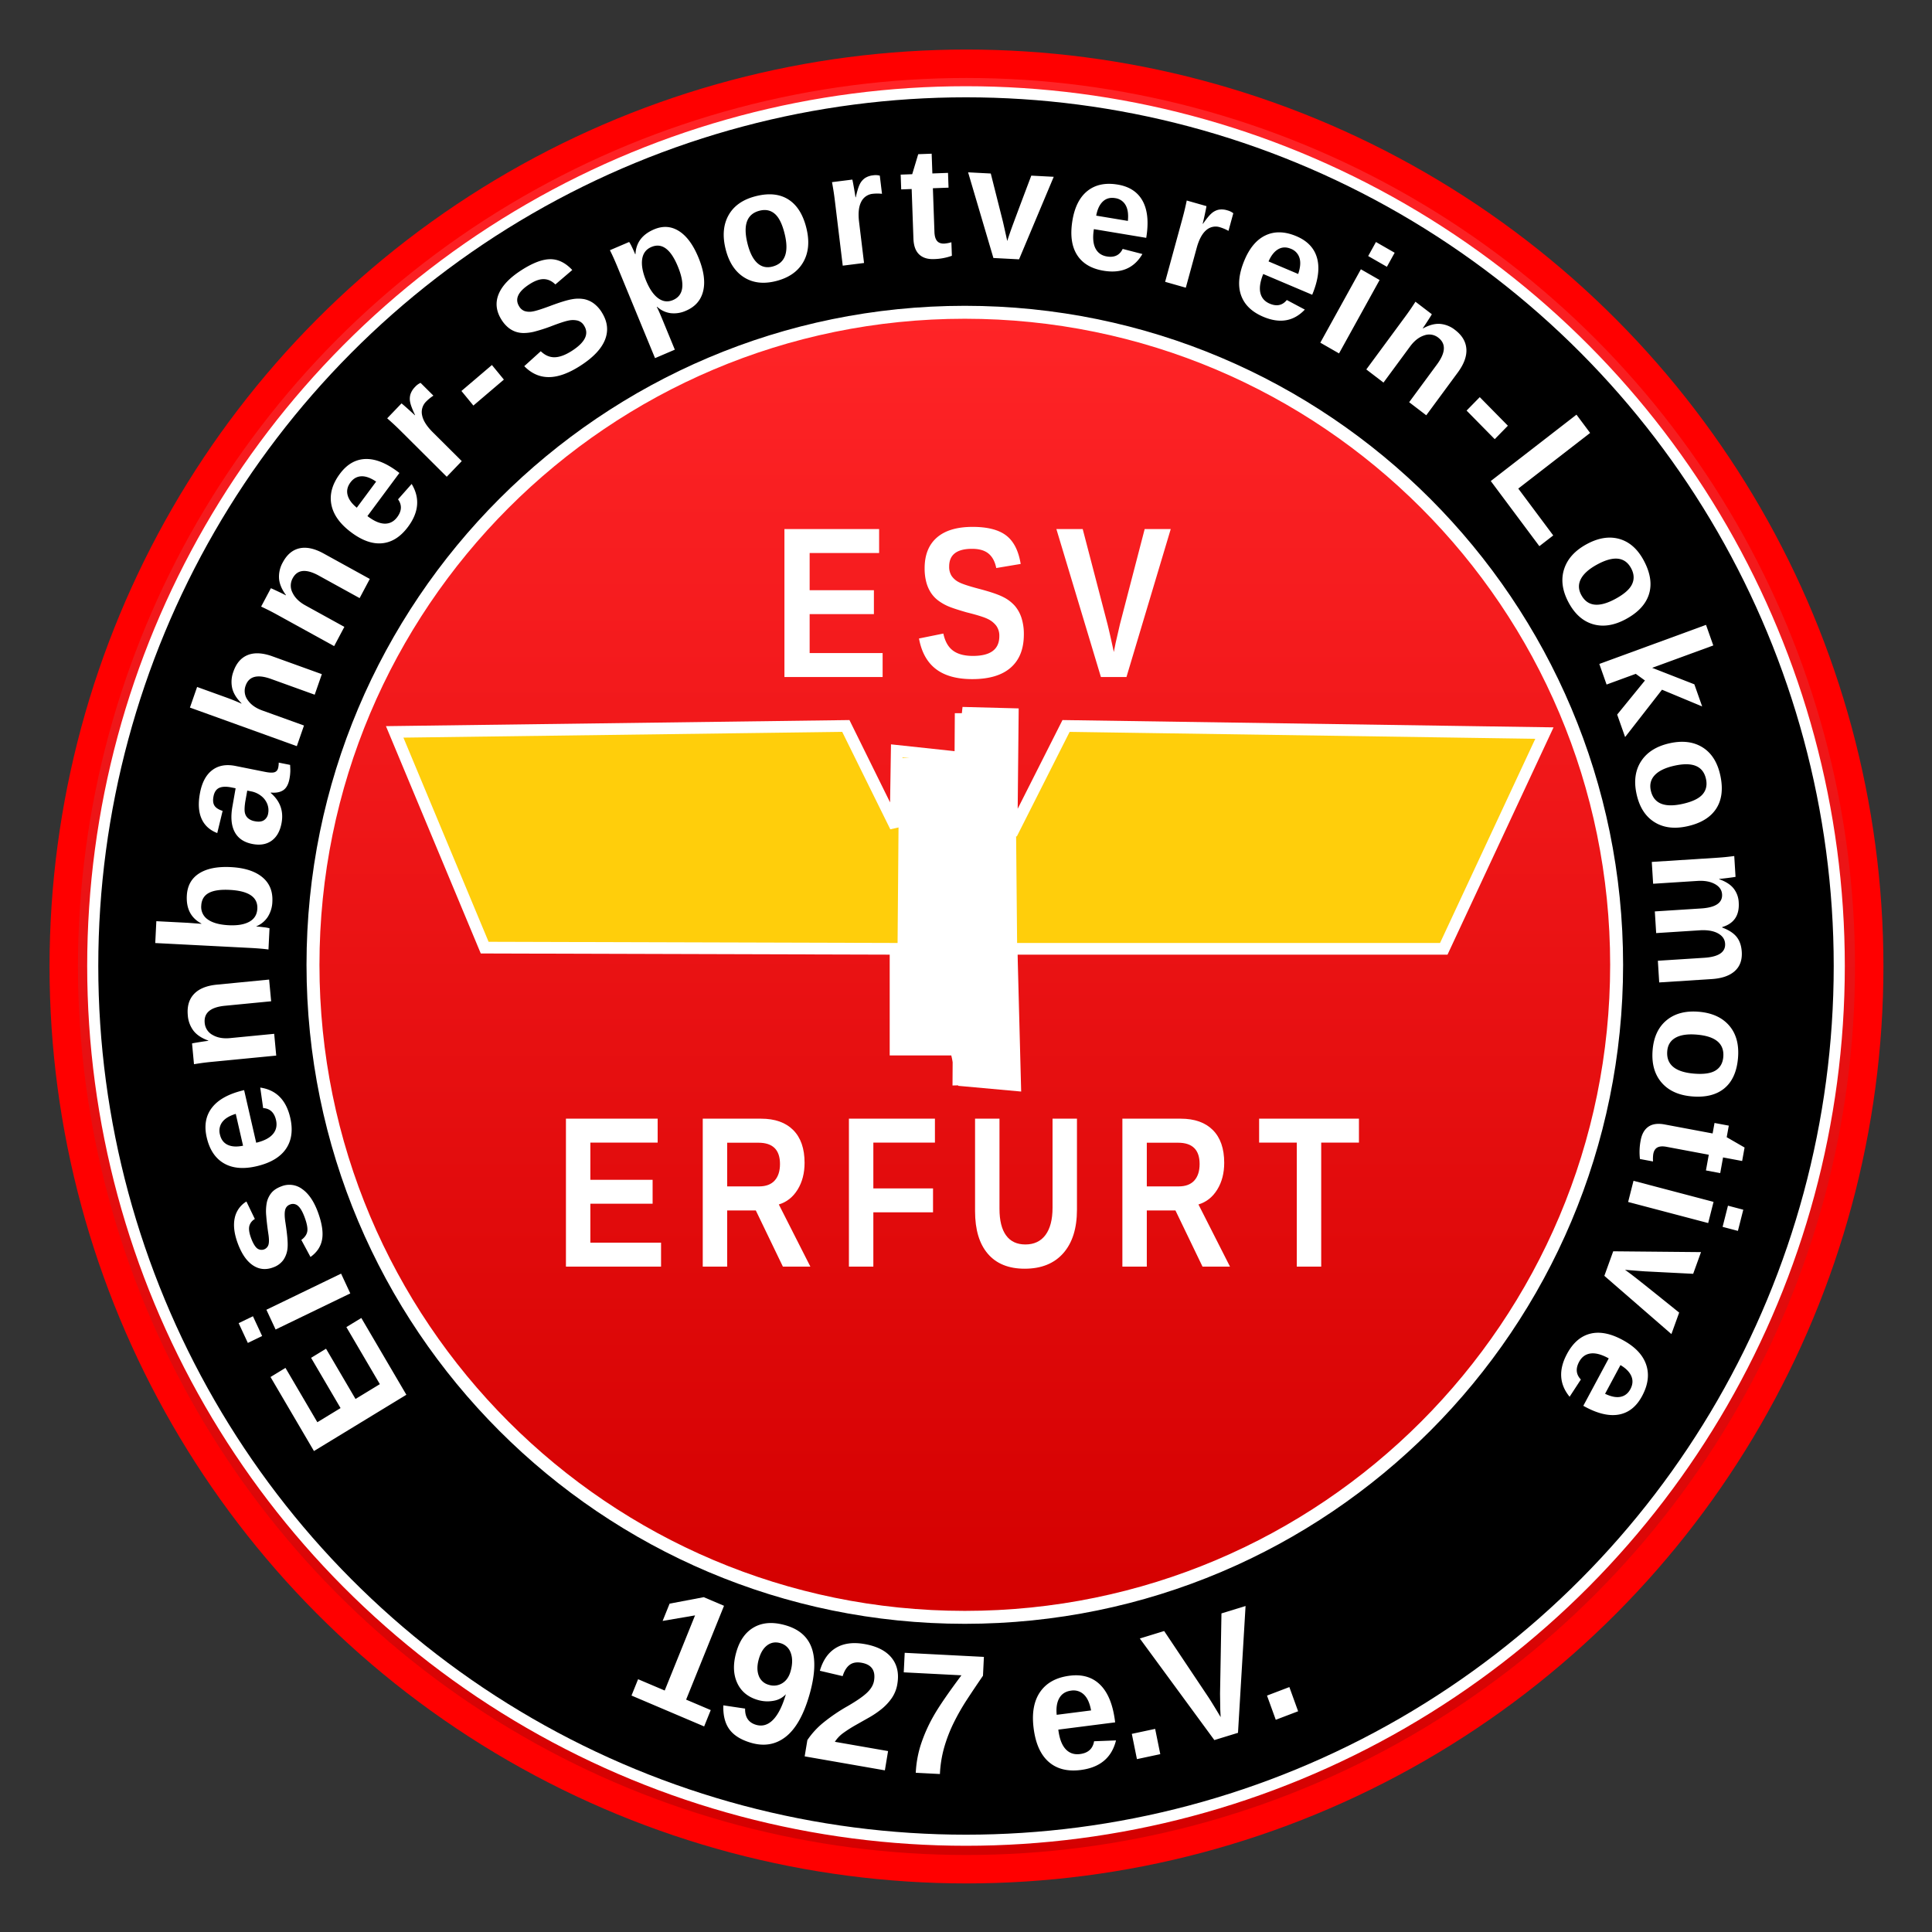
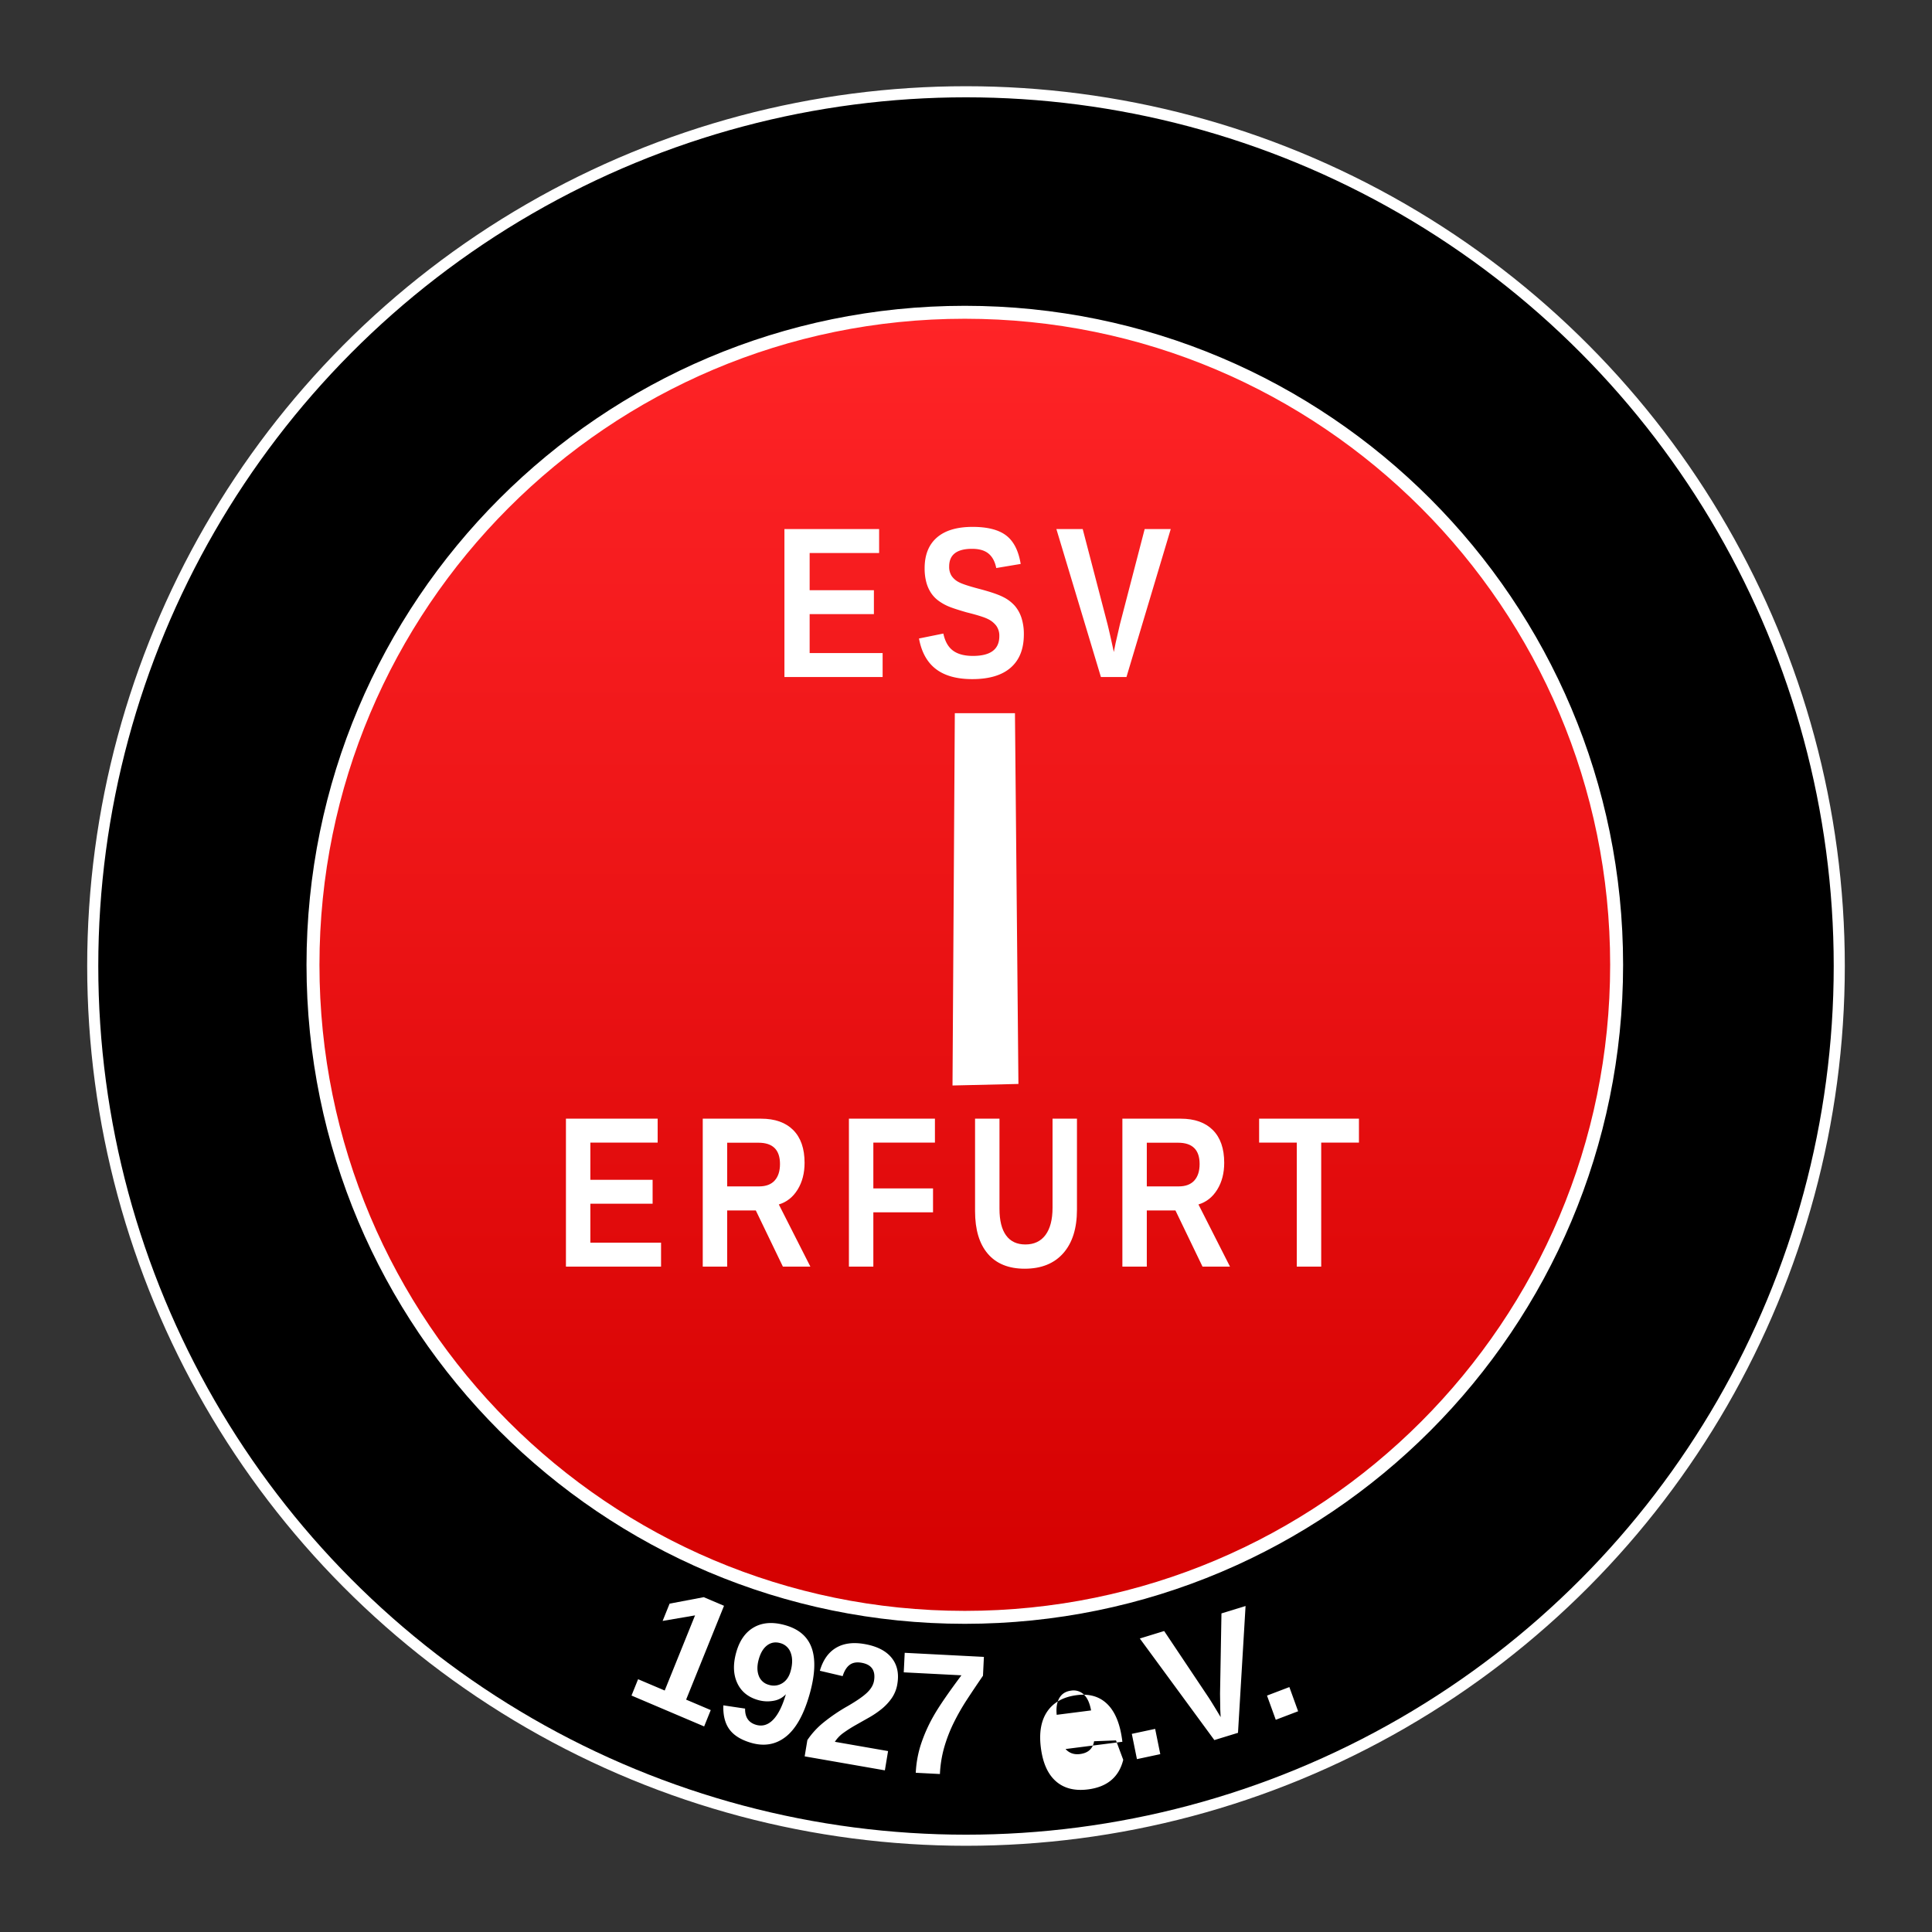
<svg xmlns="http://www.w3.org/2000/svg" xmlns:xlink="http://www.w3.org/1999/xlink" id="Text_neu" data-name="Text neu" width="2000" height="2000" viewBox="0 0 2000 2000">
  <rect x="0" y="0" width="2000" height="2000" fill="#333333" stroke="none" />
  <defs>
    <style>
      .cls-1 {
        stroke: red;
        stroke-width: 29.43px;
        fill: url(#linear-gradient);
      }

      .cls-2, .cls-3, .cls-4 {
        stroke: #fff;
      }

      .cls-2 {
        stroke-width: 11.48px;
      }

      .cls-3 {
        stroke-width: 13.4px;
        fill: url(#linear-gradient-2);
      }

      .cls-3, .cls-4, .cls-5 {
        fill-rule: evenodd;
      }

      .cls-4 {
        fill: #ffce0b;
        stroke-width: 12.12px;
      }

      .cls-5 {
        fill: #fff;
      }
    </style>
    <linearGradient id="linear-gradient" x1="1000.5" y1="1935" x2="1000.5" y2="66" gradientUnits="userSpaceOnUse">
      <stop offset="0" stop-color="#d40000" />
      <stop offset="1" stop-color="#ff2427" />
    </linearGradient>
    <linearGradient id="linear-gradient-2" x1="998.765" y1="1674.28" x2="998.765" y2="323.281" xlink:href="#linear-gradient" />
  </defs>
-   <circle class="cls-1" cx="1000.5" cy="1000.5" r="934.5" />
  <ellipse id="Ellipse_1_Kopie" data-name="Ellipse 1 Kopie" class="cls-2" cx="1000" cy="1000" rx="904" ry="905" />
  <path id="Ellipse_1_Kopie_2" data-name="Ellipse 1 Kopie 2" class="cls-3" d="M998.766,323.268c372.664,0,674.764,302.433,674.764,675.5s-302.1,675.5-674.764,675.5S324,1371.84,324,998.77,626.1,323.268,998.766,323.268Z" />
-   <path id="Form_2" data-name="Form 2" class="cls-4" d="M408.579,757.648L501.736,980.98l425.333,1.227v104.3h62.513l7.354,31.91,53.934,4.9-3.68-141.113h447.4l104.19-223.332-495.2-7.362-56.39,111.666,1.23-123.937-46.58-1.227-4.9,46.629-68.642-7.362-1.225,78.534-51.482-104.3Z" />
-   <path id="Form_3" data-name="Form 3" class="cls-5" d="M930.746,784.644h63.739l3.677,296.956-69.868,1.23Z" />
  <path id="Form_3_Kopie" data-name="Form 3 Kopie" class="cls-5" d="M988.424,738.27h62.256l3.59,383.83-68.241,1.59Z" />
-   <path id="Eisenbahner-Sportverein-Lokomotive" class="cls-5" d="M374.04,1364.37l-15.479,9.43,34.657,59.07-25.189,15.34-30.517-52.02-15.48,9.43,30.517,52.02-24.034,14.64-32.993-56.24-15.479,9.43,44.964,76.64,95.662-58.26Zm-112.2-1.78-14.793,7.15,9.529,20.46,14.792-7.15Zm91.254-44.12-77.32,37.38,9.529,20.46,77.319-37.38Zm-72.288-83.4a23.805,23.805,0,0,0-4.643,9.9,48.633,48.633,0,0,0-.548,13.77q0.649,8.22,2.187,18.55,1.149,7.38.159,11.06a7.466,7.466,0,0,1-12.192,3.58q-3.258-3.075-5.989-10.63c-1.857-5.15-2.408-9.2-1.656-12.18a11.667,11.667,0,0,1,5.7-7.2l-8.73-18.11a26.026,26.026,0,0,0-12.108,17.12q-2.358,10.965,2.912,25.57,5.98,16.56,15.665,23.19t21.191,2.32a21.9,21.9,0,0,0,10.578-7.7,25.606,25.606,0,0,0,4.34-12.49q0.741-7.395-2.27-26.71-1.281-8.445-.2-12.59a7.648,7.648,0,0,1,4.936-5.58,7.794,7.794,0,0,1,8.452,1.47q3.7,3.24,6.925,12.17,3.5,9.675,2.526,14.47t-6.112,8.51l9.492,17.65q10-7.1,11.993-18.02t-4.092-27.79q-6.2-17.16-16.352-24.39a22.125,22.125,0,0,0-21.808-2.86Q284.254,1230.73,280.806,1235.07Zm-11.4-109.22,3,21.22q10.638,0.69,13.32,12.38,1.944,8.475-3.2,14.54t-17.317,8.97l-12.492-54.46-0.616.15q-22.952,5.46-32.638,17.95t-5.492,30.77q4.392,19.14,17.877,26.94t34.127,2.88q21.336-5.085,30.107-18.01t4.379-32.08q-6.335-27.615-31.05-31.25h0Zm-39.354,35.77q4.056-5.52,14-8.55l7.56,32.96q-9.6,2.04-15.882-.89t-8.059-10.71A14.988,14.988,0,0,1,230.048,1161.62Zm48.54-147.57-54.1,5.26q-16.062,1.56-23.719,9.75t-6.364,21.99a29.966,29.966,0,0,0,5.948,16.02q5.057,6.465,15.246,10.09l0.03,0.32q-2.439.24-8.9,1.27t-7.932,1.42l2.011,21.5q3.444-.57,7.794-1.2t11.2-1.29l66.142-6.43-2.109-22.54-45.669,4.44q-10.788,1.035-18.147-3.3a15.582,15.582,0,0,1-8.124-12.53q-1.449-15.48,20.992-17.66l47.8-4.64ZM206.062,904.207q-11.9,7.659-12.67,23.111-1,20.2,15.05,28.694l-0.016.322L194.539,955.3l-32.7-1.684-1.122,22.616,97.719,5.033q12.165,0.626,19.48,1.648L279,960.937a38.221,38.221,0,0,0-6.124-1.082q-4.8-.611-7.566-0.753l0.008-.161a25.974,25.974,0,0,0,11.891-9.8,31.191,31.191,0,0,0,4.744-15.813q0.8-16.1-10.5-25.353t-32.473-10.347Q217.966,896.55,206.062,904.207Zm60.322,36.472q-0.456,9.176-8.273,13.493t-21.4,3.619q-14.22-.734-21.526-5.91a15.585,15.585,0,0,1-6.852-14.353q0.451-9.094,7.7-13.079t21.782-3.236q29.466,1.518,28.575,19.466h0ZM280.3,820.912l0.091-.474q7.993,0.78,12.8-2.408t6.421-11.568q0.457-2.373.645-4.183t0.26-3.438q0.072-1.628-.011-3.287t-0.168-3.73l-11.8-2.36a25.872,25.872,0,0,1-.48,5q-0.73,3.795-3.721,4.881t-10.054-.329l-30.58-6.119q-14.436-2.889-23.967,4.32t-12.656,23.42q-3.094,16.054,1.44,26.61T224.9,862.39l5.553-22.953q-6.227-1.984-8.426-5.422t-1.01-9.606q1.281-6.644,5.841-8.769t12.789-.479l4.269,0.854L240.676,834.5q-3.013,16.481,2.146,26.5t18.2,12.635q12.031,2.407,20.007-3.224T291.4,852.372q3.629-18.819-11.1-31.46h0Zm-20.078-1.636a23.743,23.743,0,0,1,9.966,4.541,19.7,19.7,0,0,1,6.419,8.306,17.556,17.556,0,0,1,.958,10.088,10.011,10.011,0,0,1-4.351,6.891q-3.453,2.225-9.428,1.028a14.59,14.59,0,0,1-7.124-3.191,10.51,10.51,0,0,1-3.2-5.773q-0.732-3.513.45-11.326l2.04-11.418Zm-10.31-90.9q-7.542-3.4-15.67-6.338l-30.2-10.9-7.42,21.347,110.647,39.923,7.419-21.347-43.17-15.576Q261.3,731.8,256.429,724.7a15.807,15.807,0,0,1-2.181-14.851q5.1-14.659,26.346-6.994l45.183,16.3,7.393-21.27L282.023,679.43q-15.211-5.489-25.543-1.351t-14.874,17.2a30.132,30.132,0,0,0-1.238,17.079q1.905,8.041,9.645,15.706ZM382.819,599.318l-47.8-26.337q-14.194-7.819-25.03-5.362T292.684,582.27a30.04,30.04,0,0,0-3.817,16.678q0.66,8.246,7.142,17.037l-0.15.284q-2.155-1.188-8.085-4t-7.363-3.324l-10.083,19q3.174,1.474,7.129,3.424t10.009,5.286l58.442,32.2,10.573-19.919L316.128,626.7q-9.531-5.251-13.268-13.037a15.819,15.819,0,0,1,.1-15.015q7.262-13.68,27.09-2.755l42.232,23.269ZM426.138,501l-14.089,15.92q6.281,8.775-.825,18.355-5.149,6.943-13.02,6.794t-17.84-7.827l33.1-44.62-0.5-.389q-18.8-14.478-34.421-14.077t-26.726,15.382q-11.637,15.687-8.892,31.235t19.657,28.569q17.481,13.46,32.846,12.057t27-17.089q16.786-22.63,3.718-44.31h0Zm-52.16-7.938q6.756-.353,15.4,5.5l-20.029,27q-7.681-6.217-9.485-13.01t2.918-13.157Q367.222,493.415,373.978,493.062Zm104.034-15.731-30.04-29.908q-9.447-9.4-11.022-17.565a15.29,15.29,0,0,1,4.23-14.212,44.924,44.924,0,0,1,7.482-6.071l-13.294-13.236a16.8,16.8,0,0,0-5.658,4.169,19.413,19.413,0,0,0-4.808,7.608,16.959,16.959,0,0,0-.3,8.267q0.861,4.464,5.044,13.247l-0.221.231q-1.7-1.691-7.15-6.556t-6.636-5.706l-14.816,15.447q2.769,2.42,6.273,5.625t8.539,8.22l46.841,46.636Zm43.6-84.378-12.377-15.088-31.559,26.876,12.378,15.087Zm93.2-78.721a25.4,25.4,0,0,0-10.111-4.558,35.1,35.1,0,0,0-12.853.155q-7.395,1.272-22.792,7.061-13,4.824-17.784,5.559a17.111,17.111,0,0,1-8.164-.426,10.966,10.966,0,0,1-5.7-4.912q-7.084-11.456,10.85-22.969,8.431-5.413,14.889-5.177t11.766,5.5l17.494-14.947q-10.514-11.253-22.77-11.194t-29.791,11.315q-18.336,11.772-23.658,24.857t2.731,26.108a33.433,33.433,0,0,0,6.913,8.231,25.135,25.135,0,0,0,7.906,4.544,25.632,25.632,0,0,0,8.788,1.36,48.286,48.286,0,0,0,9.73-1.2,174.709,174.709,0,0,0,17.231-5.4q13.806-5.339,19.219-6.338a20.863,20.863,0,0,1,9.433.136,11.221,11.221,0,0,1,6.55,5.225q7.929,12.819-12.75,26.093-9.972,6.4-17.722,6.568T559.8,363.6l-17.09,15.449q11.166,11.4,25.521,11.334t32.489-11.714q19.875-12.76,25.529-26.821t-3.074-28.174A33.348,33.348,0,0,0,614.816,314.232Zm88-75.061q-12.04-7.569-25.824-1.675-18.308,7.827-19.144,25.577l-0.292.125q-1.591-3.862-3.469-7.693a34.652,34.652,0,0,0-2.793-5.011l-19.912,8.513q3.522,6.885,8.205,18.254l38.5,93.482,20.5-8.762-12.7-30.839q-4.652-11.295-6.008-13.338l0.438-.187a25.43,25.43,0,0,0,13.807,6.551,29.988,29.988,0,0,0,15.992-2.512q14.442-6.174,17.841-20.518t-4.9-34.483Q714.853,246.741,702.814,239.171Zm-6.093,71.43q-8.024,3.43-15.285-1.811t-12.619-18.246q-5.387-13.077-4.046-22.216t9.508-12.631q16.264-6.952,27.406,20.095,11.448,27.794-4.964,34.809h0ZM816.164,206.512q-13.47-8.58-33.809-3.416-19.88,5.048-28.071,19.544t-3.2,34.906q5.012,20.488,18.932,29.41t33.339,3.993q19.8-5.028,28.147-19.564t3.315-35.1Q829.634,215.094,816.164,206.512Zm-16.711,69.482q-9.057,2.3-15.661-3.872T773.726,251.8q-7.02-28.7,12.627-33.687,9.21-2.339,15.71,3.236t10.191,20.667q7.077,28.934-12.8,33.981h0Zm95.005-3.752-5.144-42.471q-1.618-13.356,2.151-20.732a14.827,14.827,0,0,1,12.011-8.413,43.882,43.882,0,0,1,9.566.016l-2.277-18.8a16.5,16.5,0,0,0-6.975-.341,18.769,18.769,0,0,0-8.417,2.885,16.586,16.586,0,0,0-5.3,6.269q-2.062,4.035-4.176,13.558l-0.314.039q-0.289-2.4-1.569-9.668t-1.689-8.679l-21.038,2.645q0.681,3.651,1.454,8.384t1.634,11.852l8.022,66.225Zm90.925-7.453-0.5-14.013a35.3,35.3,0,0,1-7.391,1.4q-4.979.184-7.458-2.749t-2.7-9.3l-1.61-45.261,16.205-.6-0.545-15.3-16.2.6-0.727-20.456-13.912.513-6.229,20.713-11.936.441,0.545,15.3,10.829-.4,1.827,51.381q0.393,11.035,5.882,16.274t15.291,4.879a59.292,59.292,0,0,0,18.636-3.43h0Zm105.437-81.765-23.23-1.213q-18.18,48.114-21.05,56.275t-3.82,11.42q-3.615-16.327-4.59-20.414l-12.48-49.471-23.47-1.226,26.19,88.679,26.55,1.386Zm91.78,79.931-20.4-5.274q-4.68,9.753-16.32,7.817-8.43-1.4-11.97-8.566t-1.52-19.729l54.17,9.019,0.11-.636q3.8-23.7-3.83-37.588t-25.82-16.914q-19.05-3.171-31.27,6.553t-15.64,31.039q-3.525,22.032,4.85,35.226t27.43,16.366q27.48,4.575,40.21-17.313h0Zm-17.44-50.713q3.465,5.925,2.42,16.447l-32.79-5.458q1.815-9.822,6.87-14.616t12.79-3.506A14.465,14.465,0,0,1,1165.16,212.242Zm62.39,85.589,11.27-41.222q3.555-12.963,9.81-18.3a14.63,14.63,0,0,1,14.27-3.062,44.241,44.241,0,0,1,8.82,3.761l4.99-18.243a16.675,16.675,0,0,0-6.31-3.047,18.667,18.667,0,0,0-8.86-.633,16.233,16.233,0,0,0-7.25,3.712q-3.435,2.918-8.97,10.88l-0.31-.086q0.645-2.329,2.2-9.54t1.72-8.674l-20.42-5.8q-0.75,3.636-1.83,8.309t-2.96,11.582l-17.58,64.277Zm123.2,22.658-18.66-9.914q-6.765,8.391-17.65,3.779-7.89-3.342-9.71-11.143t2.97-19.557l50.68,21.481,0.25-.595q9.045-22.173,4.76-37.476t-21.3-22.515q-17.82-7.554-31.91-.955t-22.23,26.539q-8.415,20.612-3.24,35.418t23,22.359q25.71,10.894,43.04-7.421h0Zm-5.51-53.44q2.025,6.578-1.37,16.571l-30.68-13q3.99-9.132,9.99-12.611t13.24-.414A14.7,14.7,0,0,1,1345.24,267.049Zm90.47,9.127,8.04-14.536-19.37-11.109-8.03,14.536Zm-49.55,89.677,41.99-75.983-19.37-11.109-41.99,75.982Zm90.3,64.049,32.62-44.276q9.69-13.147,8.9-24.431t-11.66-19.6a28.759,28.759,0,0,0-15.63-6.309q-8.1-.552-17.59,4.682l-0.26-.193q1.47-2,5.08-7.557t4.31-6.929l-16.95-12.966q-1.9,2.982-4.38,6.679t-6.61,9.305L1414.4,382.44l17.78,13.6,27.54-37.38q6.51-8.829,14.61-11.445a15.066,15.066,0,0,1,14.57,2.319q12.195,9.338-1.33,27.706l-28.82,39.121Zm70.87,24.723,13.63-13.923-29.12-29.591-13.63,13.924Zm46.22,110.768,14.36-11.12-36.19-48.5,74.37-57.6-14.12-18.926-88.72,68.715Zm113.4,49.911q4.92-15.389-4.89-34.255-9.6-18.439-25.39-23.046t-34.02,5.248q-18.3,9.894-23.45,25.809t4.23,33.929q9.57,18.368,25.42,23.117t34.24-5.181Q1702.02,630.692,1706.95,615.3Zm-70.21.221q-4.38-8.4-.09-16.419t16.93-14.852q25.65-13.859,35.14,4.368,4.44,8.543.7,16.313t-17.23,15.058q-25.86,13.972-35.45-4.468h0ZM1682.31,763l38.19-49.012,41.57,17.312-8.08-22.9-43.67-17.057,63.27-23.176-7.52-21.31-110.46,40.462,7.52,21.31,30.22-11.07,9.49,6.886-28.74,35.277Zm94.24,74.206q8.805-13.464,4.35-34.33-4.365-20.394-18.35-29.165t-34.15-4.291q-20.25,4.5-29.41,18.412t-4.9,33.835q4.335,20.314,18.36,29.243t34.34,4.414Q1767.73,850.667,1776.55,837.2Zm-67.68-19.072q-1.98-9.293,4.26-15.835t20.24-9.651q28.365-6.3,32.68,13.856,2.025,9.448-3.64,15.9t-20.58,9.768q-28.59,6.352-32.96-14.041h0Zm5.59,147.8,46.81-2.994q11.07-.306,17.61,3.516t6.94,10.416q0.825,13.191-21.68,14.63l-47.92,3.065,1.38,22.444,54.24-3.47q15.87-1.02,23.94-8.24t7.29-19.923q-0.585-9.572-5.31-15.486t-14.94-9.7l-0.03-.483q18.36-5.456,17.13-25.4a25.025,25.025,0,0,0-5.34-14.637q-4.8-5.951-14.85-9.507l-0.02-.321q2.445-.158,8.94-0.976,6.48-.819,7.97-1.155l-1.33-21.556q-3.45.463-7.82,0.945t-11.24.921l-66.31,4.241,1.39,22.6,45.79-2.929q10.89-.7,18.02,3.167t7.56,10.7q0.81,13.191-21.69,14.63l-47.92,3.065Zm70.66,160.647q12.315-10.23,14.07-31.51,1.71-20.79-9.12-33.37t-31.4-14.33q-20.655-1.755-33.43,8.79-12.78,10.56-14.45,30.87-1.71,20.715,9.11,33.45t31.55,14.51Q1772.81,1136.805,1785.12,1126.58Zm-59.18-38.5q0.78-9.465,8.65-13.86t22.12-3.16q28.935,2.475,27.24,23.03-0.795,9.645-8.07,14.11-7.275,4.485-22.49,3.18-29.16-2.505-27.45-23.3h0Zm-28.27,111.72,13.54,2.54a37.391,37.391,0,0,1,.25-7.66c0.6-3.32,2.02-5.6,4.25-6.82s5.4-1.45,9.49-.68l43.72,8.2-2.93,16.25,14.78,2.77,2.93-16.24,19.76,3.7,2.52-13.95-18.5-10.68,2.17-11.97-14.78-2.77-1.97,10.86-49.63-9.31q-10.65-1.995-16.86,2.33t-7.99,14.15a62.523,62.523,0,0,0-.75,19.28h0Zm85.56,70.24,15.85,4.17,5.56-21.92-15.85-4.18Zm-97.79-25.76,82.86,21.82,5.56-21.92L1691,1222.36Zm44.8,136.76,8.03-22.24q-39.7-31.965-46.5-37.18t-9.57-7.11q16.38,1.335,20.5,1.59l50.07,2.54,8.11-22.46-90.89-.84-9.17,25.41Zm-105.38,64.87,11.65-17.85q-7.47-7.74-1.82-18.28,4.1-7.635,11.9-8.66t18.77,5.08l-26.32,49.08,0.55,0.31q20.685,11.505,36.08,8.79,15.39-2.73,24.22-19.21,9.255-17.25,4.31-32.22t-23.55-25.33q-19.23-10.71-34.23-7.03t-24.25,20.94q-13.35,24.885,2.69,44.38h0Zm52.74,0.07q-6.63,1.365-16.03-3.13l15.93-29.71q8.505,5.01,11.26,11.46t-1,13.45Q1684.235,1444.62,1677.6,1445.98Z" />
  <path id="ESV" class="cls-5" d="M913.686,700.847V676.066H838.138V635.743h66.525v-24.78H838.138V572.488h71.921V547.707H812.041v153.14H913.686ZM1057.5,639.819a36.462,36.462,0,0,0-6.9-12.608,39.616,39.616,0,0,0-12.25-9.238q-7.74-3.966-25.7-8.641-15.12-4.019-20.079-6.684a20.118,20.118,0,0,1-7.475-6.467,17.378,17.378,0,0,1-2.521-9.781q0-18.26,23.7-18.26,11.145,0,17.12,5t7.92,14.89l25.3-4.239q-3.36-20.541-15-29.454-11.625-8.91-34.81-8.912-24.234,0-36.93,11.031t-12.694,31.791a54.924,54.924,0,0,0,1.725,14.456,37.752,37.752,0,0,0,4.821,10.977,31.921,31.921,0,0,0,7.519,7.988,51.111,51.111,0,0,0,9.908,5.761q5.484,2.445,19.461,6.467,16.185,4.022,21.9,6.847a23.961,23.961,0,0,1,8.84,7.065,17.548,17.548,0,0,1,3.14,10.76q0,20.435-27.33,20.433-13.186,0-20.614-5.489t-10-17.662l-25.212,5.109q3.893,21.193,17.516,31.628t37.6,10.434q26.28,0,39.85-11.9,13.59-11.9,13.58-34.4A54.371,54.371,0,0,0,1057.5,639.819Zm154.44-92.112h-26.98l-25.57,98.362-4.51,19.563-1.86,9.347q-4.155-19.344-6.55-28.91l-25.65-98.362h-27.25l46.09,153.14h26.45Z" />
  <path id="ERFURT" class="cls-5" d="M684.32,1311.19v-24.78H611.136v-40.32h64.443v-24.78H611.136v-38.48h69.67v-24.78H585.855v153.14H684.32Zm154.57,0-32.65-64.34q12.254-3.7,19.453-15.38t7.2-27.77q0-22.065-11.741-33.86t-33.335-11.79h-60.33v153.14h25.28v-58.15h29.651l28.022,58.15H838.89Zm-36.935-89.12q-5.484,6.075-16.11,6.08H752.766v-45.21h32.393q22.281,0,22.281,22.06Q807.44,1215.98,801.955,1222.07Zm165.883-39.24v-24.78H878.8v153.14h25.281V1255h61.786v-24.78H904.081v-47.39h63.757Zm132.842,114.5q14.19-16.035,14.19-45.16v-94.12h-25.28v92.17q0,18.36-7.29,28.2-7.275,9.84-20.82,9.84-13.2,0-20.01-9.41-6.81-9.39-6.81-27.55v-93.25h-25.28v95.75q0,28.7,13.24,44.13t38.17,15.43Q1086.5,1313.36,1100.68,1297.33Zm172.61,13.86-32.65-64.34q12.255-3.7,19.46-15.38t7.2-27.77q0-22.065-11.74-33.86t-33.34-11.79h-60.33v153.14h25.28v-58.15h29.65l28.02,58.15h28.45Zm-36.93-89.12q-5.49,6.075-16.11,6.08h-33.08v-45.21h32.39q22.29,0,22.28,22.06Q1241.84,1215.98,1236.36,1222.07Zm170.42-39.24v-24.78H1303.44v24.78h38.99v128.36h25.28V1182.83h39.07Z" />
-   <path id="_1927_e.V." data-name="1927 e.V." class="cls-5" d="M728.929,1787.19l6.832-16.92-25.488-10.83,39.227-97.13-20.99-8.92-35.341,6.7-7.224,17.89,33.568-5.74L688.1,1750.02l-27.54-11.7-6.832,16.91ZM840.5,1706.66q-5.938-17.775-26.685-23.98-19.274-5.76-32.8,1.61T762.2,1710.34q-5.157,18.165.8,31.49t21.213,17.88a34.819,34.819,0,0,0,16.309.99,22.36,22.36,0,0,0,13.015-6.84q-5.466,18.63-13.37,26.58t-17.582,5.06q-11.564-3.45-11.252-16.77l-22.533-3.36q-0.5,15.555,6.255,24.82t22.007,13.83q20.666,6.165,36.342-6.12,15.675-12.3,24.63-43.84Q846.438,1724.45,840.5,1706.66Zm-30.926,35.94a16.676,16.676,0,0,1-13.729,1.51,15.053,15.053,0,0,1-10.454-9.56q-2.664-7.23.131-17.07,2.841-10.005,8.84-14.37t13.626-2.09a15.611,15.611,0,0,1,10.656,10.25q2.863,7.92-.263,18.95Q815.922,1738.875,809.575,1742.6Zm106.444,90.06,3.307-19.95-55.071-9.6a33.682,33.682,0,0,1,8.946-9.29,136.5,136.5,0,0,1,12.353-7.89q6.695-3.795,13.814-7.81a94.436,94.436,0,0,0,13.22-8.93,54.778,54.778,0,0,0,10.532-11.28,35.769,35.769,0,0,0,5.845-14.88q2.691-16.245-6.094-27.02t-27.983-14.12q-17.768-3.09-29.557,4-11.79,7.11-16.615,23.68l23.6,5.54q2.567-8.175,7.261-11.67t12.273-2.17q15.576,2.715,12.944,18.61-1.072,6.48-7.2,12.34t-20.306,14.06a183.04,183.04,0,0,0-24.949,16.97,83.019,83.019,0,0,0-16.556,18.09l-2.791,16.84Zm102.511-117.45-81.981-4.23-0.99,20.22,59.714,3.07q-20.958,28.05-29.11,42.58a160.823,160.823,0,0,0-12.781,28.73A112.814,112.814,0,0,0,948,1835.17l25,1.29a120.846,120.846,0,0,1,4.478-27.71,154.406,154.406,0,0,1,9.743-25.2,228.423,228.423,0,0,1,13.795-24.16q7.815-11.955,16.56-24.67Zm136.76,86.46-22.7.87q-1.95,11.64-14.58,13.25-9.15,1.17-14.96-5.19t-7.48-20.1l58.83-7.52-0.09-.69q-3.15-25.9-15.2-38.01t-31.81-9.58q-20.67,2.64-30.43,16.6t-6.92,37.26q2.925,24.09,15.55,35.23t33.31,8.5q29.835-3.81,36.48-30.62h0Zm-33.22-47.44q5.355,5.085,7.41,16.4l-35.59,4.54q-1.065-10.8,2.75-17.39,3.795-6.57,12.19-7.65A15.41,15.41,0,0,1,1122.07,1754.23Zm79.05,61.66-5.31-26.16-24.16,5.16,5.3,26.16Zm88.28-153.36-24.95,7.67-1.47,83.22,0.24,16.39,0.39,7.74q-8.2-13.755-12.57-20.46l-45.91-68.66-25.2,7.74,77.16,105.15,24.47-7.51Zm54.41,108.97-9.07-25.05-23.14,8.82,9.07,25.05Z" />
+   <path id="_1927_e.V." data-name="1927 e.V." class="cls-5" d="M728.929,1787.19l6.832-16.92-25.488-10.83,39.227-97.13-20.99-8.92-35.341,6.7-7.224,17.89,33.568-5.74L688.1,1750.02l-27.54-11.7-6.832,16.91ZM840.5,1706.66q-5.938-17.775-26.685-23.98-19.274-5.76-32.8,1.61T762.2,1710.34q-5.157,18.165.8,31.49t21.213,17.88a34.819,34.819,0,0,0,16.309.99,22.36,22.36,0,0,0,13.015-6.84q-5.466,18.63-13.37,26.58t-17.582,5.06q-11.564-3.45-11.252-16.77l-22.533-3.36q-0.5,15.555,6.255,24.82t22.007,13.83q20.666,6.165,36.342-6.12,15.675-12.3,24.63-43.84Q846.438,1724.45,840.5,1706.66Zm-30.926,35.94a16.676,16.676,0,0,1-13.729,1.51,15.053,15.053,0,0,1-10.454-9.56q-2.664-7.23.131-17.07,2.841-10.005,8.84-14.37t13.626-2.09a15.611,15.611,0,0,1,10.656,10.25q2.863,7.92-.263,18.95Q815.922,1738.875,809.575,1742.6Zm106.444,90.06,3.307-19.95-55.071-9.6a33.682,33.682,0,0,1,8.946-9.29,136.5,136.5,0,0,1,12.353-7.89q6.695-3.795,13.814-7.81a94.436,94.436,0,0,0,13.22-8.93,54.778,54.778,0,0,0,10.532-11.28,35.769,35.769,0,0,0,5.845-14.88q2.691-16.245-6.094-27.02t-27.983-14.12q-17.768-3.09-29.557,4-11.79,7.11-16.615,23.68l23.6,5.54q2.567-8.175,7.261-11.67t12.273-2.17q15.576,2.715,12.944,18.61-1.072,6.48-7.2,12.34t-20.306,14.06a183.04,183.04,0,0,0-24.949,16.97,83.019,83.019,0,0,0-16.556,18.09l-2.791,16.84Zm102.511-117.45-81.981-4.23-0.99,20.22,59.714,3.07q-20.958,28.05-29.11,42.58a160.823,160.823,0,0,0-12.781,28.73A112.814,112.814,0,0,0,948,1835.17l25,1.29a120.846,120.846,0,0,1,4.478-27.71,154.406,154.406,0,0,1,9.743-25.2,228.423,228.423,0,0,1,13.795-24.16q7.815-11.955,16.56-24.67Zm136.76,86.46-22.7.87q-1.95,11.64-14.58,13.25-9.15,1.17-14.96-5.19l58.83-7.52-0.09-.69q-3.15-25.9-15.2-38.01t-31.81-9.58q-20.67,2.64-30.43,16.6t-6.92,37.26q2.925,24.09,15.55,35.23t33.31,8.5q29.835-3.81,36.48-30.62h0Zm-33.22-47.44q5.355,5.085,7.41,16.4l-35.59,4.54q-1.065-10.8,2.75-17.39,3.795-6.57,12.19-7.65A15.41,15.41,0,0,1,1122.07,1754.23Zm79.05,61.66-5.31-26.16-24.16,5.16,5.3,26.16Zm88.28-153.36-24.95,7.67-1.47,83.22,0.24,16.39,0.39,7.74q-8.2-13.755-12.57-20.46l-45.91-68.66-25.2,7.74,77.16,105.15,24.47-7.51Zm54.41,108.97-9.07-25.05-23.14,8.82,9.07,25.05Z" />
</svg>